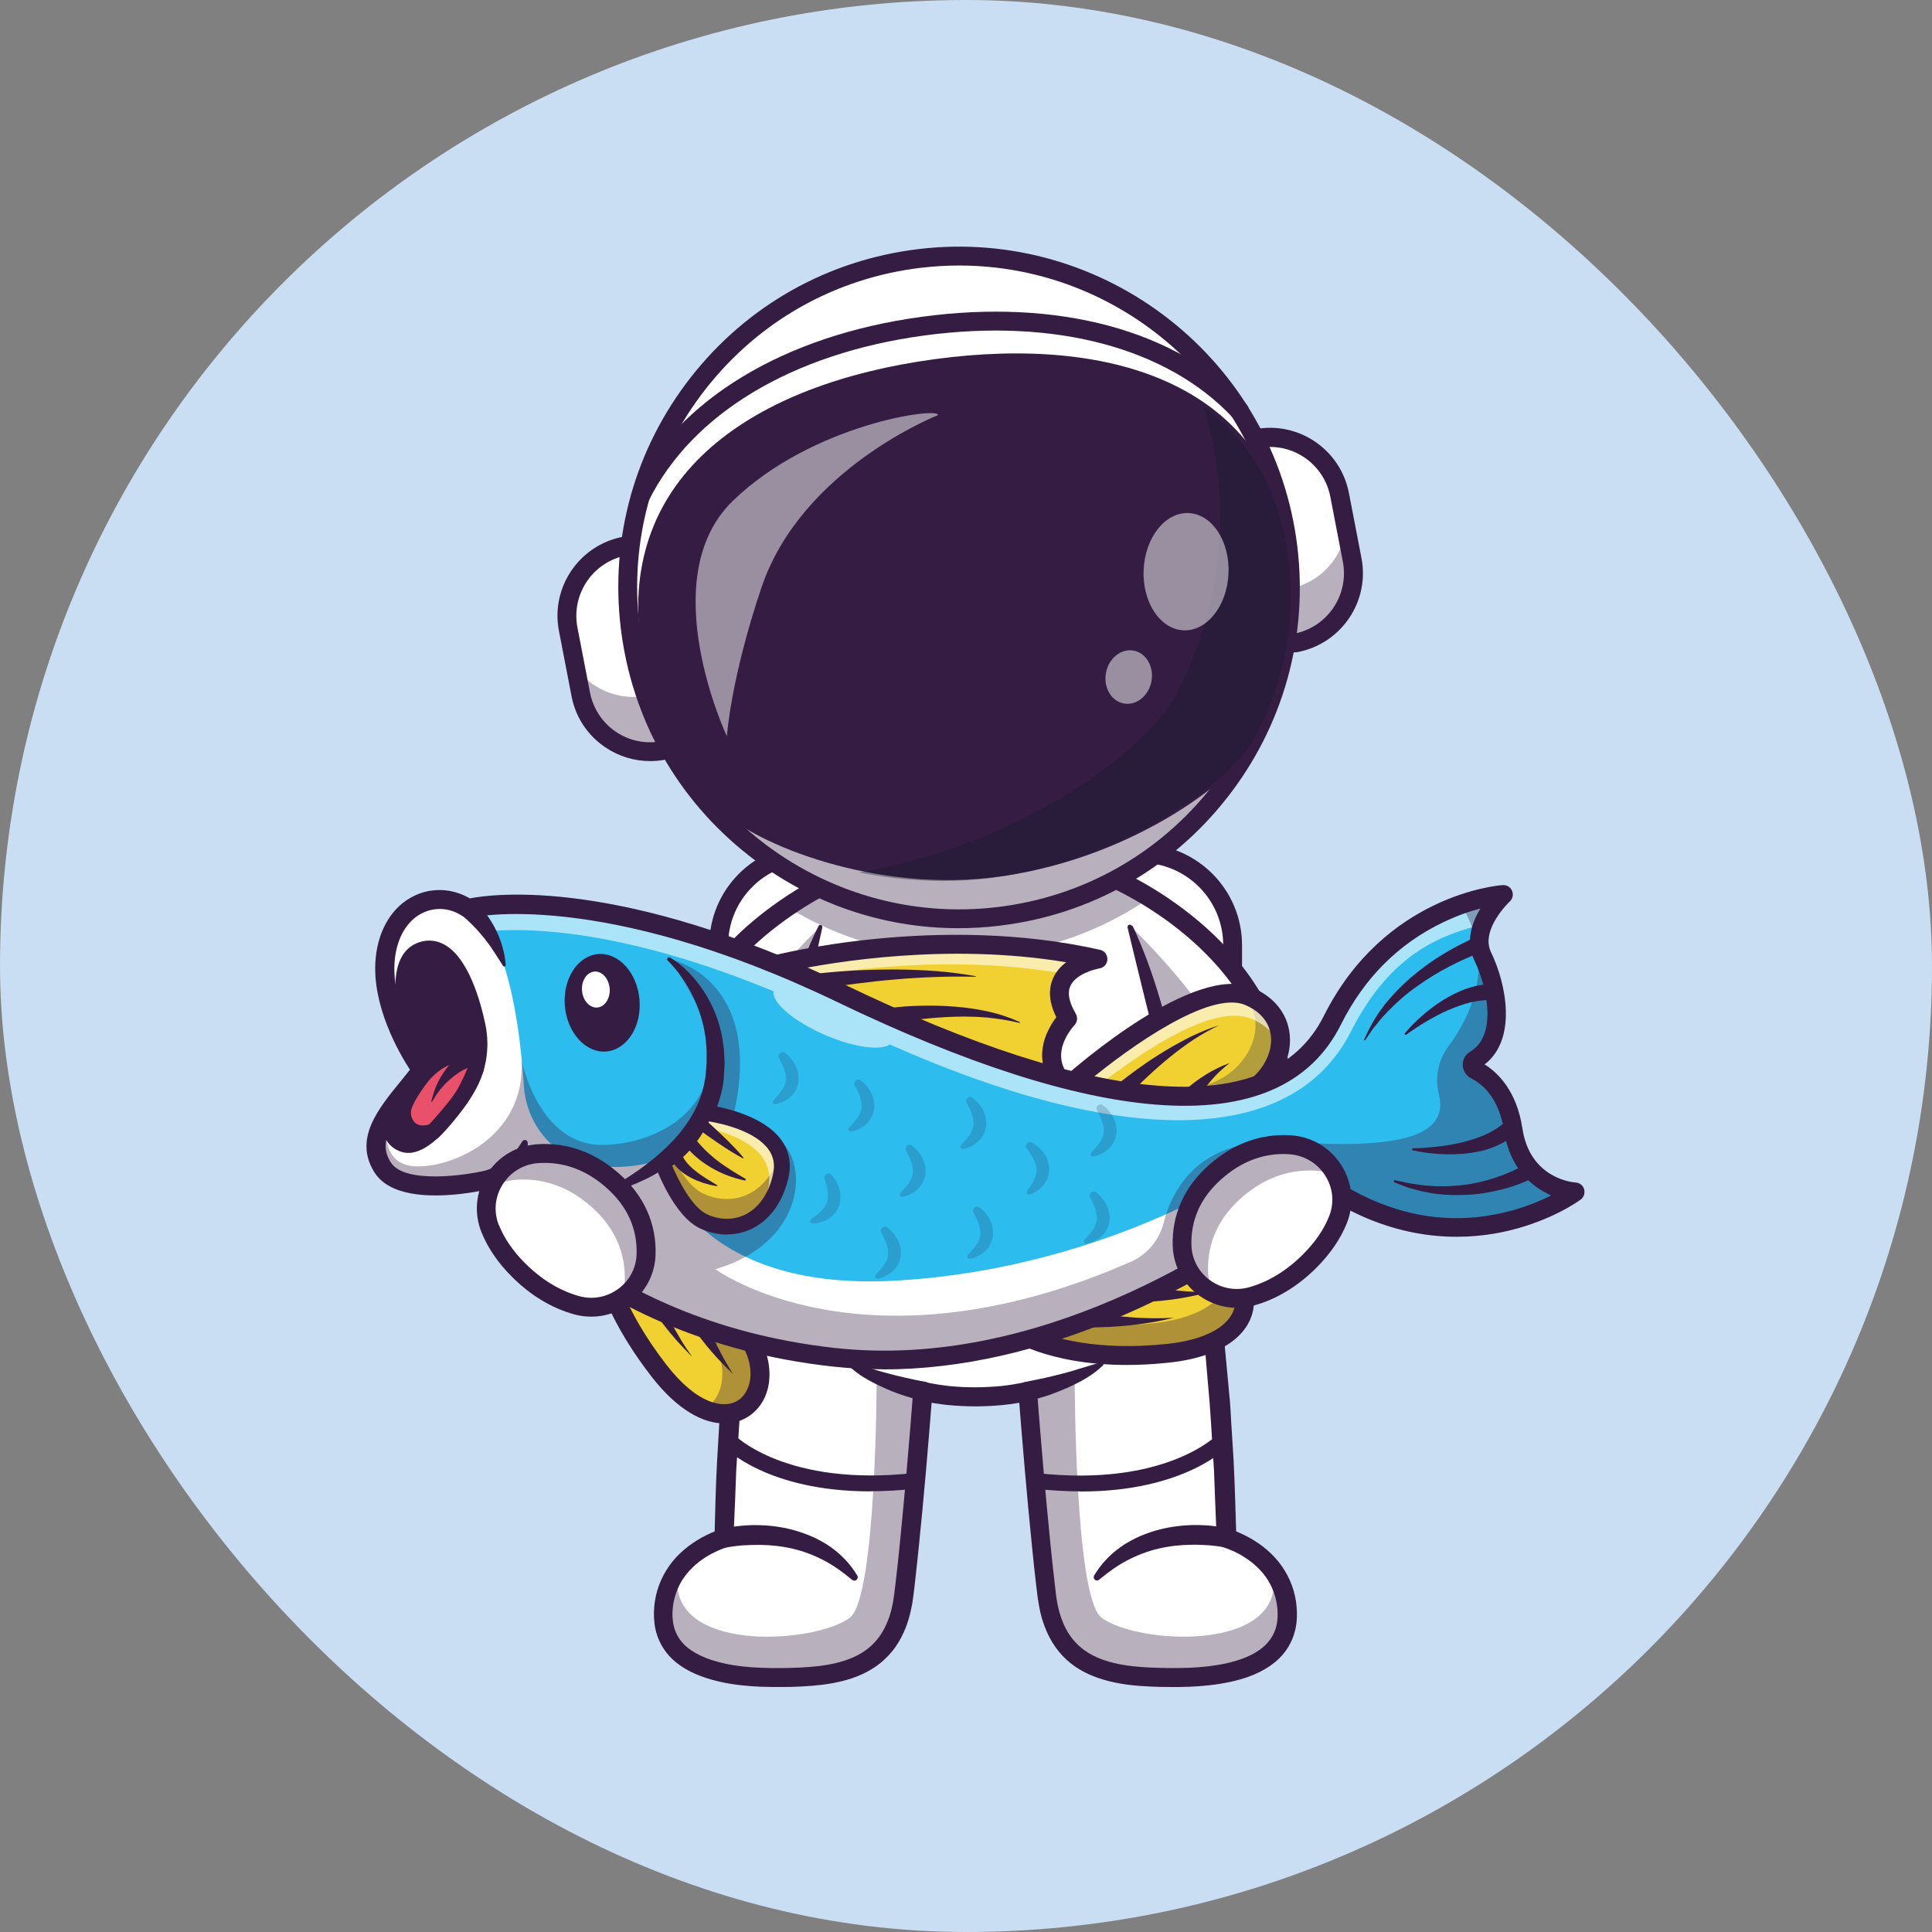
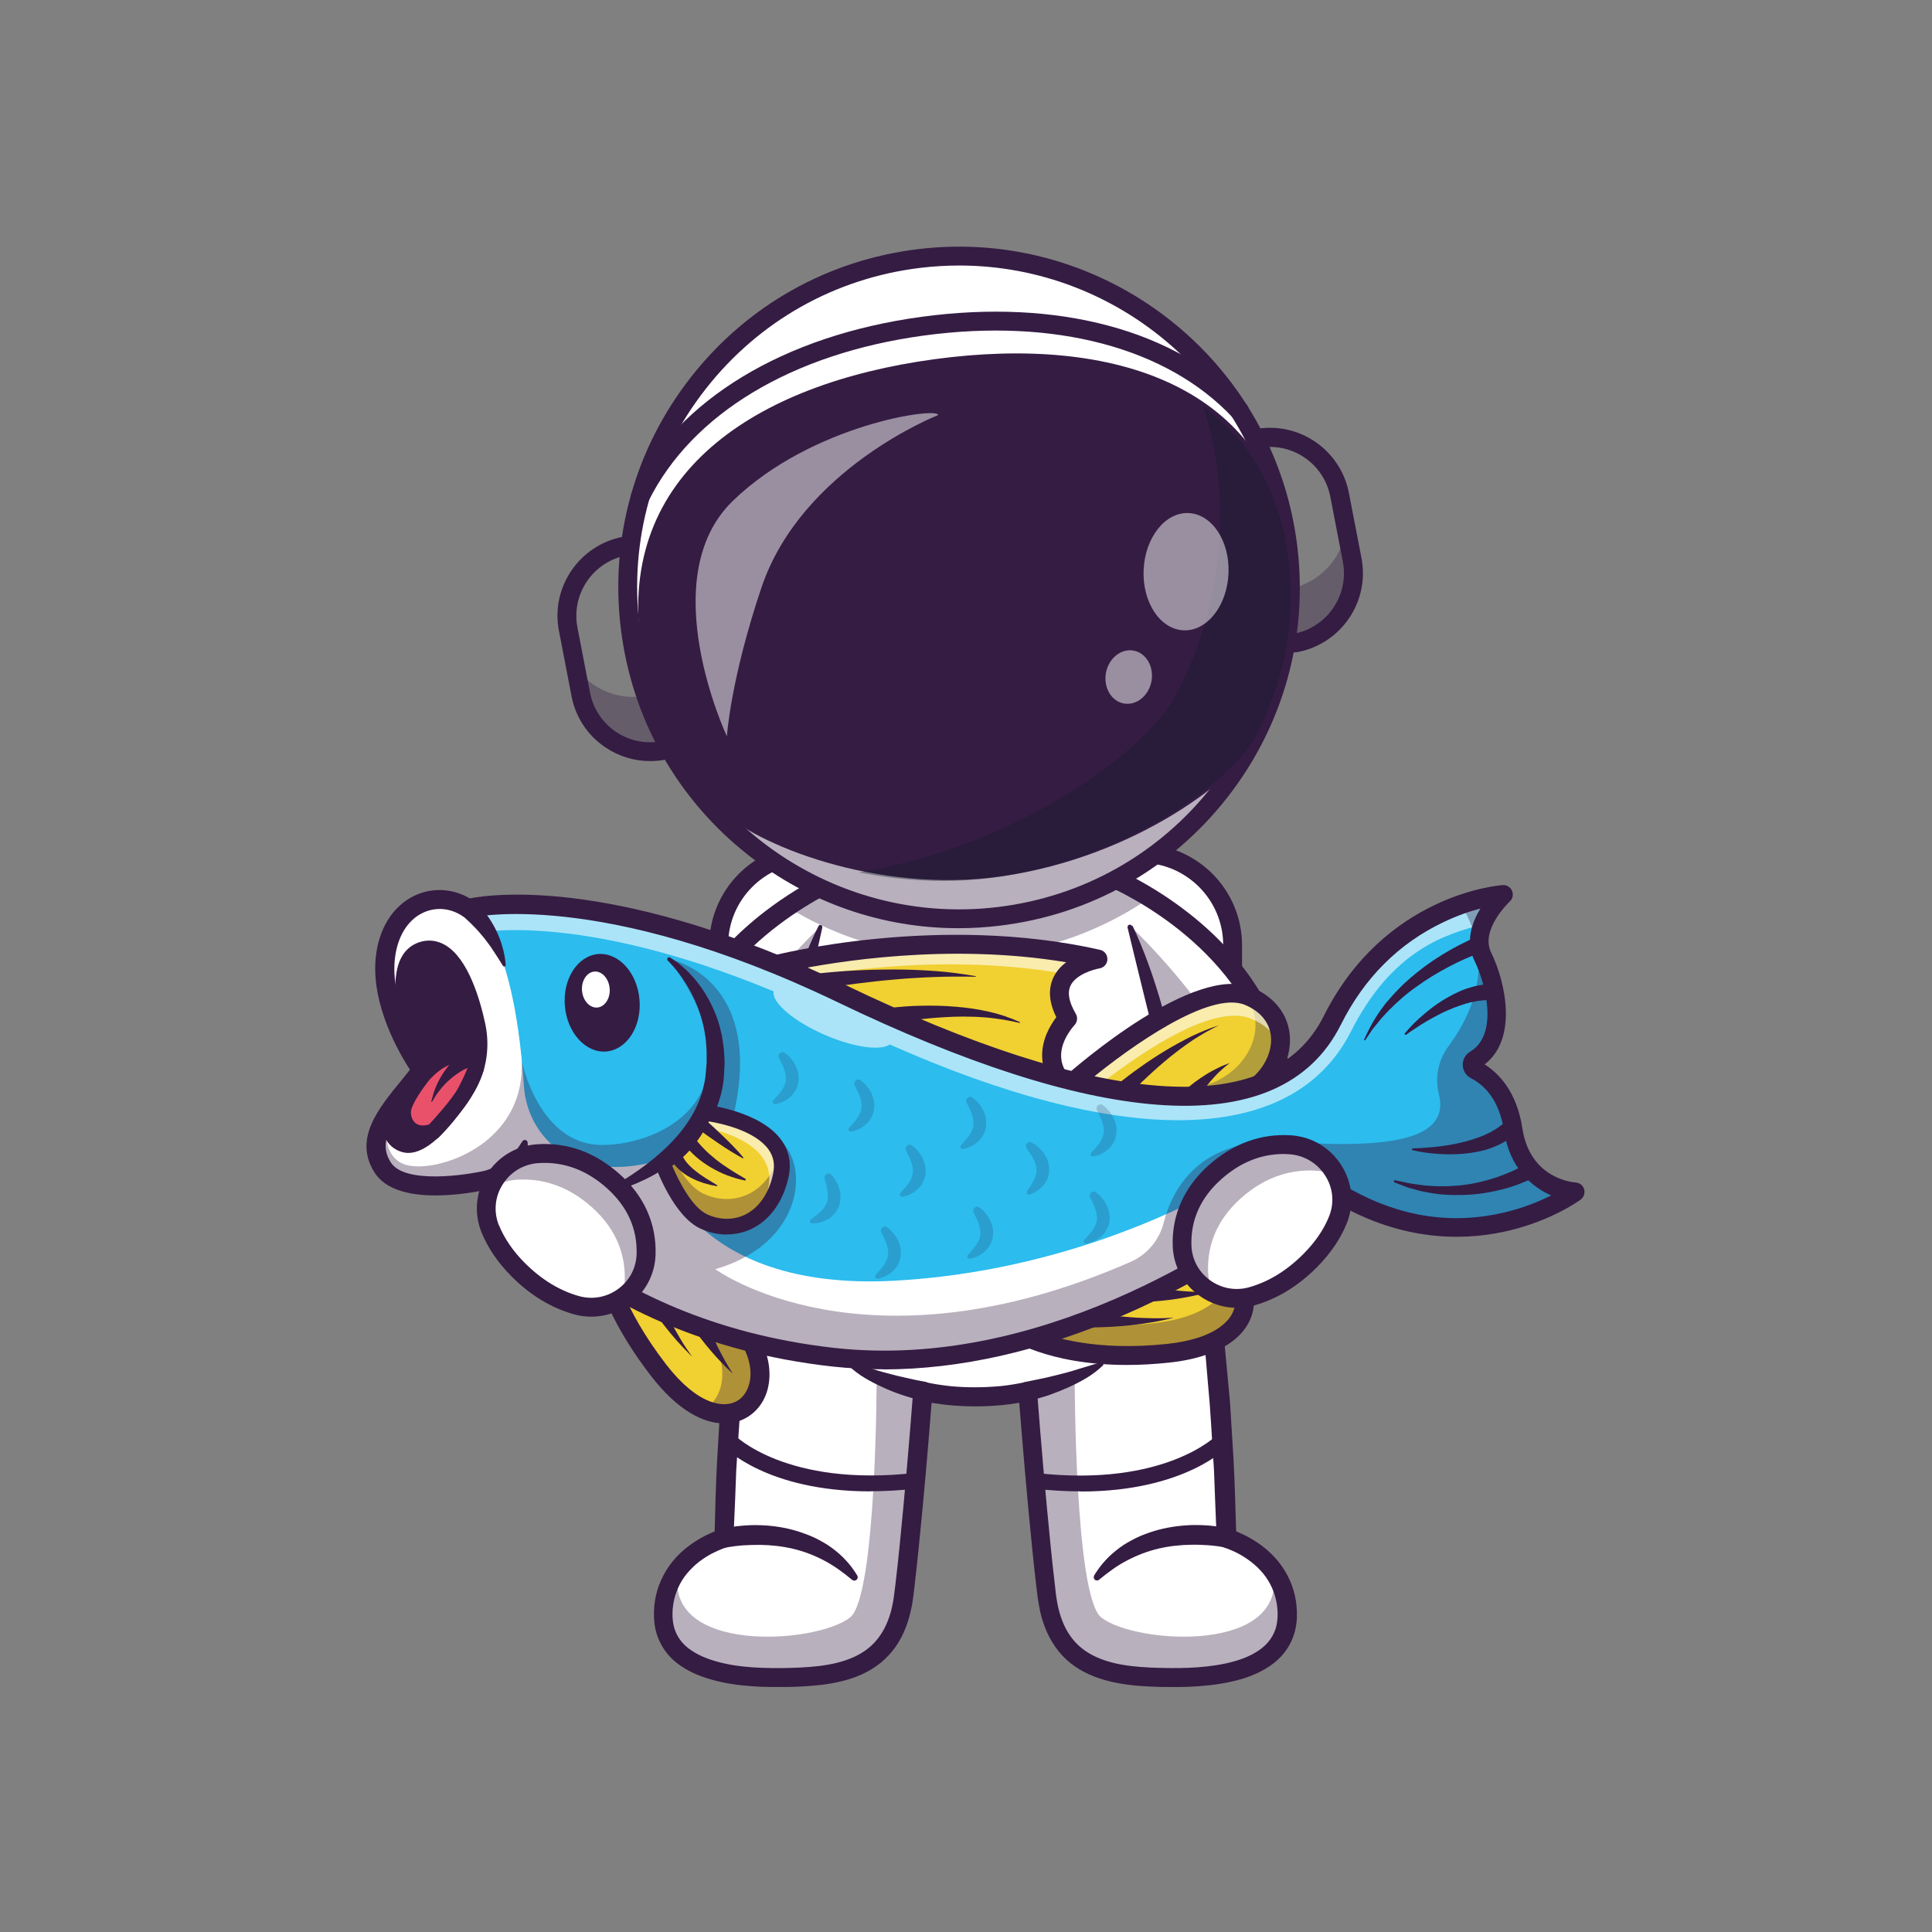
<svg xmlns="http://www.w3.org/2000/svg" id="_レイヤー_1" width="56.44mm" height="56.44mm" viewBox="0 0 160 160">
  <rect x="0" y="0" width="160" height="160" fill="#808080" stroke="none" />
  <defs>
    <style>.cls-1{fill:#c9def3;}.cls-1,.cls-2,.cls-3,.cls-4,.cls-5,.cls-6,.cls-7,.cls-8{stroke-width:0px;}.cls-9{opacity:.35;}.cls-10{opacity:.5;}.cls-2{fill:#f1d031;}.cls-3{fill:#e9516b;}.cls-4{fill:#fff;}.cls-5{fill:#1d2a55;}.cls-6{fill:#101a28;}.cls-11{opacity:.2;}.cls-7{fill:#2cbcee;}.cls-12{opacity:.6;}.cls-13{opacity:.3;}.cls-8{fill:#351c43;}</style>
  </defs>
-   <rect class="cls-1" x="0" y="0" width="160" height="160" rx="80" ry="80" />
  <path class="cls-4" d="M94.48,105h-27.36c-4.2,0-7.6-3.4-7.6-7.6v-19.12c0-4.2,3.4-7.6,7.6-7.6h27.36c4.2,0,7.6,3.4,7.6,7.6v19.12c0,4.2-3.4,7.6-7.6,7.6" />
  <path class="cls-8" d="M94.48,105.78h-27.36c-4.62,0-8.38-3.76-8.38-8.38v-19.12c0-4.62,3.76-8.38,8.38-8.38h27.36c4.62,0,8.38,3.76,8.38,8.38v19.12c0,4.62-3.76,8.38-8.38,8.38ZM67.12,71.45c-3.76,0-6.82,3.06-6.82,6.82v19.12c0,3.76,3.06,6.82,6.82,6.82h27.36c3.76,0,6.82-3.06,6.82-6.82v-19.12c0-3.76-3.06-6.82-6.82-6.82h-27.36Z" />
  <path class="cls-4" d="M105.58,96.06c-1.56,3.45-4.92,4.45-6.3,4.73-.38.08-.61.1-.61.1l-4.03-9.54-5.8-13.72-1.45-3.43,1.32-.63,2.6-1.23s1.68.63,3.92,2.01c3.83,2.36,9.3,6.89,10.8,14.17.68,3.33.36,5.76-.45,7.55" />
  <g class="cls-9">
    <path class="cls-8" d="M105.58,96.06c-1.56,3.45-4.92,4.45-6.3,4.73-.38.08-.61.1-.61.1l-4.03-9.54c-.88-7.58-.97-14.59-.97-14.59,0,0,10.08,9.33,11.92,19.31" />
  </g>
  <path class="cls-8" d="M98.67,101.67c-.31,0-.6-.19-.72-.48l-11.29-26.69c-.16-.39,0-.83.39-1.01l3.93-1.86c.19-.09.41-.1.61-.03.13.05,3.24,1.23,6.67,3.88,4.58,3.52,7.53,7.98,8.54,12.88.82,4,.34,7.24-1.44,9.62-2.46,3.29-6.45,3.67-6.62,3.68-.02,0-.04,0-.07,0ZM88.39,74.58l10.76,25.43c1.06-.22,3.42-.91,4.96-2.98,1.49-2.01,1.88-4.82,1.15-8.36-2.05-9.98-12.06-14.69-13.93-15.48l-2.94,1.39Z" />
  <path class="cls-4" d="M56.02,96.06c1.56,3.45,4.92,4.45,6.3,4.73.38.08.61.1.61.1l4.03-9.54,5.8-13.72,1.45-3.43-1.32-.63-2.6-1.23s-1.68.63-3.92,2.01c-3.83,2.36-9.3,6.89-10.8,14.17-.68,3.33-.36,5.76.45,7.55" />
  <g class="cls-9">
    <path class="cls-8" d="M56.02,96.06c1.56,3.45,4.92,4.45,6.3,4.73.38.08.61.1.61.1l4.03-9.54c.88-7.58.97-14.59.97-14.59,0,0-10.08,9.33-11.92,19.31" />
  </g>
  <path class="cls-8" d="M62.93,101.67s-.04,0-.07,0c-.17-.01-4.17-.39-6.62-3.68-1.78-2.38-2.26-5.62-1.44-9.62,1.01-4.9,3.96-9.35,8.54-12.88,3.44-2.64,6.54-3.83,6.67-3.88.2-.07.42-.07.61.02l3.93,1.86c.38.18.55.63.39,1.01l-11.29,26.69c-.12.29-.41.48-.72.48ZM70.27,73.19c-1.87.8-11.88,5.5-13.93,15.48-.73,3.54-.34,6.35,1.15,8.36,1.54,2.07,3.9,2.77,4.96,2.98l10.76-25.43-2.94-1.39ZM70.57,73.07h0Z" />
  <path class="cls-4" d="M97.37,138.92c-4.88,0-9.86-.37-10.65-6.79-.79-6.42-1.58-16.92-1.58-16.92,0,0-1.67.46-4.35.46-1.86,0-3.23-.22-3.9-.36-.29-.06-.45-.1-.45-.1,0,0-.79,10.51-1.58,16.92-.79,6.42-5.76,6.79-10.65,6.79s-9.63-1.16-9.25-5.72c.11-1.35.6-2.41,1.22-3.23,1.49-1.96,3.8-2.58,3.8-2.58.23-10.21,1.17-19.17,2.33-26.6,2.37-15.22,5.66-24.04,5.66-24.04,0,0,.03-.03.09-.09.4-.38,2.07-1.88,4.83-3.1,2.06-.91,4.72-1.65,7.91-1.65s5.85.75,7.91,1.65c1.8.79,3.14,1.71,3.96,2.35.63.5.96.83.96.83,0,0,3.29,8.82,5.66,24.04,1.16,7.43,2.1,16.39,2.33,26.6,0,0,4.65,1.26,5.02,5.81.37,4.56-4.37,5.72-9.25,5.72" />
  <g class="cls-9">
    <path class="cls-8" d="M76.9,115.31c-.29-.06-.45-.1-.45-.1,0,0-.79,10.51-1.58,16.92-.79,6.42-5.76,6.79-10.65,6.79s-9.63-1.16-9.25-5.72c.11-1.35.6-2.41,1.22-3.23h0c-1.43,7.05,11.38,6.21,14.21,3.98,2.2-1.74,2.2-19.87,2.2-19.87l4.27,1.13s0,.04.03.1" />
  </g>
  <g class="cls-9">
    <path class="cls-8" d="M84.7,115.31c.29-.06.45-.1.45-.1,0,0,.79,10.51,1.58,16.92.79,6.42,5.76,6.79,10.65,6.79s9.63-1.16,9.25-5.72c-.11-1.35-.6-2.41-1.22-3.23h0c1.43,7.05-11.38,6.21-14.21,3.98-2.2-1.74-2.2-19.87-2.2-19.87l-4.27,1.13s0,.04-.03.1" />
  </g>
  <g class="cls-9">
    <path class="cls-8" d="M95.23,74.34c-.82.57-1.68,1.1-2.56,1.57-1.22.66-2.5,1.23-3.83,1.71-2.3.82-4.74,1.34-7.29,1.52-3.13.22-6.18-.1-9.05-.87-1.53-.41-3.01-.95-4.42-1.61-.99-.46-1.95-.98-2.88-1.55,2.8-1.91,5.1-2.77,5.1-2.77l2.6,1.23c2.06-.91,4.72-1.65,7.91-1.65s5.85.75,7.91,1.65l2.6-1.23s1.68.63,3.92,2.01" />
  </g>
  <path class="cls-8" d="M85,114.43c.49-.1,1.02-.21,1.54-.32.52-.12,1.04-.24,1.55-.38.52-.13,1.03-.29,1.54-.45.52-.15,1.03-.32,1.57-.46h0c.08-.02.16.03.18.11.01.05,0,.11-.04.15-.41.4-.87.74-1.35,1.03-.48.29-.99.55-1.5.78-.51.23-1.04.44-1.57.63-.54.18-1.07.34-1.65.46-.42.09-.84-.19-.92-.61-.09-.42.19-.84.61-.92h0s.02,0,.02,0Z" />
  <path class="cls-8" d="M89.51,123.51c-1.18,0-2.45-.07-3.82-.22-.36-.04-.62-.36-.58-.72.04-.36.37-.62.72-.58,10.65,1.2,14.92-3.11,14.96-3.15.25-.26.66-.27.93-.02.26.25.27.66.03.92-.16.17-3.67,3.78-12.23,3.78Z" />
  <path class="cls-8" d="M59.8,126.63c.16-.04.28-.07.41-.1.13-.03.26-.05.39-.07.26-.05.52-.08.78-.1.52-.05,1.04-.07,1.57-.05,1.05.03,2.09.19,3.1.5.5.16,1,.34,1.48.57.47.24.94.49,1.36.81.43.31.82.66,1.17,1.04.36.38.66.8.93,1.24.08.13.04.3-.09.39-.1.06-.24.05-.33-.02h0c-.75-.63-1.51-1.18-2.33-1.61-.82-.43-1.68-.76-2.58-.97-.89-.21-1.82-.31-2.74-.32-.46,0-.93.01-1.39.04-.23.02-.46.04-.69.07l-.34.05c-.11.01-.23.04-.31.05h-.04c-.42.09-.83-.19-.91-.62-.07-.4.18-.79.57-.9" />
  <path class="cls-8" d="M76.31,115.97c-.58-.12-1.11-.28-1.65-.46-.53-.18-1.06-.39-1.57-.63-.51-.23-1.02-.49-1.5-.78-.48-.29-.94-.64-1.35-1.03-.06-.06-.06-.15,0-.21.04-.04.09-.05.15-.04h0c.54.14,1.06.31,1.57.46.52.16,1.02.32,1.54.45.52.14,1.03.27,1.55.38.51.12,1.05.23,1.54.32h.02c.42.09.7.5.62.92-.08.42-.49.7-.92.62h0Z" />
  <path class="cls-8" d="M72.09,123.51c-8.57,0-12.07-3.6-12.23-3.78-.25-.26-.24-.68.03-.93.26-.25.68-.24.92.03.06.06,4.32,4.35,14.96,3.15.36-.04.68.22.72.58.04.36-.22.68-.58.72-1.37.15-2.65.22-3.82.22Z" />
  <path class="cls-8" d="M101.41,128.14c-.08-.02-.21-.04-.31-.05l-.34-.05c-.23-.03-.46-.05-.69-.07-.46-.03-.93-.05-1.39-.04-.93.01-1.85.11-2.74.32-.9.21-1.76.54-2.58.97-.82.42-1.58.98-2.33,1.6h0c-.12.1-.3.09-.39-.03-.08-.09-.08-.23-.02-.33.27-.44.57-.86.93-1.24.35-.39.75-.73,1.17-1.04.42-.32.89-.57,1.36-.81.48-.23.97-.41,1.48-.57,1.01-.31,2.06-.46,3.1-.5.52-.01,1.05,0,1.57.05.26.02.52.06.78.1.13.02.26.04.39.07.13.03.25.06.41.1.42.11.67.54.55.96-.11.4-.5.64-.9.57h-.04Z" />
  <path class="cls-8" d="M93.8,76.68c1.85,3.93,2.88,8.13,3.89,12.31.99,4.19,1.8,8.42,2.48,12.67.16,1.06.31,2.13.46,3.2.07.53.16,1.07.22,1.6l.19,1.6.37,3.21.3,3.21.15,1.61c.04.54.07,1.07.1,1.61l.2,3.22c.11,2.15.16,4.3.23,6.45l-.58-.74h0c.18.05.31.1.45.15.14.05.28.11.41.17.27.12.54.25.79.39.52.29,1.01.62,1.46,1.01.45.39.87.83,1.22,1.33.35.5.64,1.04.85,1.62.21.57.34,1.17.39,1.77.05.6.04,1.23-.1,1.85-.14.62-.4,1.23-.78,1.76-.37.53-.85.96-1.36,1.31-1.03.69-2.16,1.06-3.27,1.3-1.12.24-2.24.35-3.35.4-.55.02-1.11.03-1.66.02-.55,0-1.1-.01-1.65-.04-1.11-.05-2.23-.16-3.36-.44-1.12-.28-2.26-.74-3.21-1.51-.48-.38-.9-.84-1.25-1.34-.35-.5-.63-1.04-.84-1.59-.22-.55-.38-1.12-.48-1.69-.06-.28-.09-.57-.14-.85l-.1-.81c-.13-1.08-.24-2.15-.35-3.23-.44-4.31-.8-8.61-1.14-12.93l.99.7c-.22.06-.4.09-.59.13-.19.04-.38.07-.57.1-.38.06-.75.11-1.13.15-.75.07-1.51.11-2.26.11-.75,0-1.51-.04-2.26-.11-.38-.04-.75-.09-1.13-.15-.19-.03-.38-.06-.57-.1-.19-.04-.37-.08-.59-.13l.99-.7c-.33,4.31-.7,8.62-1.14,12.93-.11,1.08-.23,2.15-.35,3.23l-.1.81c-.05.28-.07.57-.14.85-.11.57-.27,1.14-.48,1.69-.22.55-.49,1.09-.84,1.59-.35.5-.78.95-1.25,1.34-.96.77-2.09,1.24-3.21,1.51-1.13.28-2.25.38-3.36.44-.55.03-1.1.04-1.65.04-.54,0-1.1,0-1.66-.02-1.11-.05-2.23-.15-3.35-.4-1.11-.25-2.24-.61-3.27-1.3-.51-.35-.99-.77-1.36-1.31-.38-.53-.64-1.14-.78-1.76-.13-.62-.15-1.25-.1-1.85.05-.6.18-1.2.39-1.77.21-.57.5-1.12.85-1.62.35-.5.77-.94,1.22-1.33.46-.39.95-.72,1.46-1.01.26-.14.52-.27.79-.39.14-.06.27-.11.41-.17.14-.05.27-.1.45-.15h0s-.58.74-.58.74c.06-2.15.1-4.3.22-6.45l.19-3.22c.03-.54.06-1.07.1-1.61l.15-1.61.29-3.21.37-3.21.19-1.6c.07-.53.15-1.07.22-1.6.15-1.07.29-2.13.45-3.2.68-4.25,1.49-8.48,2.48-12.67,1.02-4.17,2.01-8.4,3.95-12.29.04-.09.15-.12.23-.08.07.04.11.12.09.19h0c-.45,2.11-.95,4.18-1.46,6.25l-.39,1.55-.37,1.56c-.12.52-.25,1.04-.37,1.56l-.34,1.56c-.89,4.17-1.63,8.38-2.25,12.6l-.43,3.17c-.07.53-.15,1.06-.21,1.59l-.18,1.59-.35,3.18-.27,3.19-.14,1.6c-.04.53-.07,1.07-.11,1.6l-.21,3.2-.05.8-.03.8-.06,1.6-.14,3.2h0c-.02.36-.26.65-.58.74h0c-.08.02-.21.07-.32.11-.11.04-.23.09-.34.14-.22.1-.45.21-.66.32-.43.24-.83.51-1.2.83-.36.32-.69.66-.97,1.05-.27.38-.49.8-.65,1.24-.32.87-.42,1.89-.24,2.75.19.87.71,1.59,1.49,2.1.77.52,1.73.85,2.72,1.07.99.22,2.03.32,3.08.36,1.04.04,2.12.03,3.17-.02,1.05-.05,2.08-.15,3.06-.39.97-.24,1.88-.62,2.61-1.21.73-.58,1.27-1.38,1.62-2.28.18-.45.31-.93.4-1.42.06-.24.08-.5.12-.75l.1-.8c.13-1.07.24-2.14.35-3.21.43-4.29.8-8.59,1.13-12.89.03-.43.41-.75.84-.72.05,0,.09.01.14.02h.01c.13.04.31.08.48.11.17.03.34.06.51.09.34.05.69.1,1.04.14.7.07,1.4.1,2.11.1.71,0,1.41-.04,2.11-.1.35-.04.7-.08,1.04-.14.17-.03.34-.06.51-.09.16-.03.35-.07.48-.11h0c.42-.11.85.14.96.56.01.05.02.09.02.14.33,4.3.7,8.6,1.13,12.89.11,1.07.22,2.14.35,3.21l.09.8c.04.25.07.5.12.75.09.49.23.97.4,1.42.35.91.89,1.7,1.62,2.28.73.59,1.64.97,2.61,1.21.97.24,2.01.34,3.06.39,1.05.04,2.13.06,3.17.02,1.05-.04,2.08-.15,3.08-.36.99-.22,1.95-.54,2.72-1.07.78-.52,1.3-1.24,1.49-2.1.18-.86.08-1.88-.24-2.75-.16-.44-.38-.86-.65-1.24-.27-.38-.6-.73-.97-1.05-.37-.31-.77-.59-1.2-.83-.22-.12-.44-.23-.66-.32-.11-.05-.23-.09-.34-.14-.11-.04-.24-.08-.32-.11h0c-.34-.1-.56-.4-.58-.73h0s-.13-3.21-.13-3.21l-.06-1.6-.03-.8-.05-.8-.2-3.2-.11-1.6-.14-1.6-.27-3.19-.35-3.18-.17-1.59c-.06-.53-.14-1.06-.21-1.59l-.42-3.17c-.62-4.22-1.36-8.43-2.25-12.61l-.34-1.56c-.11-.52-.24-1.04-.37-1.56-.24-1.04-.5-2.07-.76-3.11-.51-2.07-1.02-4.15-1.52-6.23h0c-.02-.11.04-.21.14-.24.09-.02.18.02.22.1" />
-   <path class="cls-4" d="M107.33,53.24h0c-.3.06-.6-.14-.65-.44l-3.05-15.81c-.06-.3.14-.6.44-.65,3.18-.61,6.26,1.47,6.87,4.65l1.04,5.39c.61,3.18-1.47,6.26-4.65,6.87" />
  <path class="cls-8" d="M107.22,53.37c-.32,0-.6-.23-.66-.55l-3.05-15.81c-.03-.18,0-.36.1-.51.1-.15.25-.25.43-.29,3.24-.63,6.38,1.5,7.01,4.74l1.04,5.39c.63,3.24-1.5,6.38-4.74,7.01h0s-.09.01-.13.01ZM107.33,53.24h0,0ZM105.18,36.35c-.36,0-.73.03-1.09.1-.12.02-.22.09-.28.19s-.09.22-.07.33l3.05,15.81c.05.24.28.4.52.35h0c1.51-.29,2.81-1.15,3.67-2.42.86-1.27,1.17-2.8.88-4.31l-1.04-5.39c-.53-2.74-2.94-4.66-5.64-4.66Z" />
  <g class="cls-9">
    <path class="cls-8" d="M111.49,43.84l.49,2.53c.61,3.18-1.47,6.26-4.65,6.87-.3.06-.6-.14-.66-.44l-.81-4.2c.12.18.34.27.56.23l.37-.07c2.51-.49,4.34-2.51,4.69-4.91" />
  </g>
  <path class="cls-8" d="M107.22,54.03c-.63,0-1.19-.45-1.32-1.09l-3.05-15.81c-.07-.35,0-.71.21-1.01.2-.3.51-.5.86-.57,3.6-.7,7.09,1.67,7.79,5.27l1.04,5.39c.7,3.6-1.67,7.09-5.27,7.79h0c-.09.02-.17.02-.25.02ZM107.33,53.24h0,0ZM107.18,52.47s0,0,0,0c0,0,0,0,0,0ZM104.43,37.07l2.97,15.36c2.63-.63,4.32-3.23,3.81-5.91l-1.04-5.39c-.52-2.68-3.06-4.46-5.73-4.06Z" />
-   <path class="cls-4" d="M51.7,45.23h0c.3-.06.6.14.65.44l3.05,15.81c.06.3-.14.6-.44.65-3.18.61-6.26-1.47-6.87-4.65l-1.04-5.39c-.61-3.18,1.47-6.26,4.65-6.87" />
  <path class="cls-8" d="M53.84,62.36c-1.18,0-2.34-.35-3.34-1.03-1.32-.89-2.22-2.25-2.52-3.82l-1.04-5.39c-.63-3.24,1.5-6.38,4.74-7.01h0c.37-.07.72.17.79.54l3.05,15.81c.03.18,0,.36-.1.51-.1.15-.25.25-.43.29-.38.07-.77.11-1.15.11ZM51.72,45.35c-3.11.6-5.15,3.62-4.55,6.73l1.04,5.39c.29,1.51,1.15,2.81,2.42,3.67,1.27.86,2.8,1.17,4.31.88.12-.02.22-.09.28-.19s.09-.22.07-.33l-3.05-15.81c-.05-.24-.28-.39-.52-.35h0Z" />
  <g class="cls-9">
    <path class="cls-8" d="M54.56,57.1l.85,4.39c.06.3-.14.6-.44.66-1.67.32-3.31-.1-4.58-1.03-1.15-.84-1.99-2.1-2.29-3.61l-.44-2.27c1.29,1.82,3.57,2.82,5.9,2.37l.58-.11c.21-.04.37-.19.43-.38" />
  </g>
  <path class="cls-8" d="M53.84,63.03c-1.31,0-2.6-.39-3.71-1.14-1.47-.99-2.47-2.5-2.8-4.25l-1.04-5.39c-.7-3.6,1.67-7.09,5.27-7.79h0c.73-.14,1.43.34,1.57,1.06l3.05,15.81c.07.35,0,.71-.21,1.01-.2.3-.51.5-.86.57-.42.08-.85.12-1.27.12ZM51.63,46.05c-2.63.63-4.32,3.23-3.81,5.91l1.04,5.39c.26,1.33,1.02,2.49,2.14,3.25,1.06.72,2.33,1,3.59.82l-2.97-15.36Z" />
  <path class="cls-4" d="M106.67,45.36c1.81,15.04-8.91,28.71-23.96,30.52-15.04,1.81-28.71-8.91-30.52-23.96-1.81-15.04,8.91-28.71,23.96-30.52,15.04-1.81,28.71,8.91,30.52,23.96" />
  <path class="cls-8" d="M79.37,76.2c-6.14,0-12.06-2.04-16.96-5.88-5.79-4.54-9.46-11.07-10.34-18.38-.88-7.31,1.14-14.52,5.68-20.31,4.54-5.79,11.07-9.46,18.38-10.34,15.08-1.82,28.84,8.98,30.65,24.06.88,7.31-1.14,14.52-5.68,20.31-4.54,5.79-11.07,9.46-18.38,10.34-1.12.13-2.24.2-3.35.2ZM79.45,21.32c-1.09,0-2.18.06-3.29.2-7.25.87-13.72,4.51-18.22,10.25-4.51,5.74-6.51,12.89-5.63,20.14,1.8,14.96,15.44,25.66,30.39,23.86,7.25-.87,13.72-4.51,18.22-10.25,4.51-5.74,6.51-12.89,5.63-20.14-1.67-13.85-13.49-24.05-27.1-24.05Z" />
  <g class="cls-9">
    <path class="cls-8" d="M105.95,41.62c.32,1.21.56,2.46.72,3.74,1.81,15.04-8.92,28.71-23.96,30.52-15.04,1.81-28.71-8.92-30.52-23.96-.05-.43-.09-.87-.13-1.3,3.43,13.04,16.04,21.88,29.81,20.22,14.61-1.76,25.15-14.7,24.09-29.23" />
  </g>
  <path class="cls-8" d="M79.37,76.87c-6.28,0-12.35-2.09-17.37-6.03-5.93-4.65-9.69-11.34-10.59-18.82-.9-7.48,1.17-14.87,5.82-20.8,4.65-5.93,11.34-9.69,18.82-10.59,15.45-1.86,29.53,9.2,31.39,24.64h0c.9,7.48-1.17,14.87-5.82,20.8-4.65,5.93-11.34,9.69-18.82,10.59-1.15.14-2.29.21-3.43.21ZM79.45,21.99c-1.06,0-2.13.06-3.21.19-7.07.85-13.38,4.4-17.78,10.01-4.4,5.6-6.35,12.58-5.5,19.65,1.76,14.59,15.06,25.03,29.65,23.28,7.07-.85,13.38-4.4,17.78-10.01,4.4-5.6,6.35-12.58,5.5-19.65h0c-1.63-13.51-13.16-23.47-26.44-23.47Z" />
  <path class="cls-8" d="M107.1,46c.72,5.32-.33,10.49-2.73,14.98-1.8,3.36-10.17,9.96-21.4,11.59-10.41,1.51-20.65-2.76-23.28-5.52-3.51-3.69-5.91-8.39-6.63-13.71-1.91-14.08,9.39-21.56,24.31-23.59,14.92-2.03,27.81,2.17,29.72,16.25" />
  <g class="cls-9">
    <path class="cls-6" d="M99.63,33.65c3.73,2.7,6.27,6.77,7.04,12.42.72,5.32-.33,10.49-2.73,14.98-1.8,3.36-10.17,9.96-21.4,11.59-3.96.58-7.9.31-11.41-.39,13.76-2.3,23.95-10.38,26.18-14.56,3.04-5.7,4.38-12.26,3.47-19.01-.24-1.8-.63-3.48-1.15-5.04" />
  </g>
  <path class="cls-8" d="M53.03,41.91c-.15,0-.3-.04-.43-.13-.34-.23-.45-.67-.25-1.03,3.83-7.67,12.56-12.96,23.95-14.51,11.31-1.54,21.12,1.1,26.9,7.23.27.26.33.68.11,1-.24.36-.73.46-1.09.22-.05-.03-.1-.07-.14-.12-5.43-5.78-14.76-8.25-25.58-6.78-10.88,1.48-19.18,6.46-22.78,13.68-.01.03-.03.06-.05.09-.15.23-.4.35-.65.35Z" />
  <g class="cls-10">
    <path class="cls-4" d="M60.19,60.96s-6.12-13.03.48-19.46c6.6-6.42,17.16-7.83,17.01-7.12,0,0-11.3,4.42-14.62,14.28-2.56,7.6-2.86,12.3-2.86,12.3" />
  </g>
  <path class="cls-2" d="M64.05,79.94s13.59-3.52,26.88-.52c0,0-4.97.79-2.51,4.92,0,0-3.15,3.2.25,6.01,0,0-20.48-5.12-24.62-10.41" />
  <g class="cls-12">
    <path class="cls-4" d="M65.31,81.18c3.92-.78,13.38-2.24,23.06-.5.93-1,2.57-1.26,2.57-1.26-13.29-3-26.88.52-26.88.52.33.42.75.83,1.26,1.24" />
  </g>
  <g class="cls-12">
    <path class="cls-4" d="M87.13,86.9c-.42.7-.84,1.75-.58,2.89,1.31.36,2.11.56,2.11.56-1.42-1.17-1.69-2.41-1.54-3.45" />
  </g>
  <path class="cls-8" d="M67.48,80.65c1.13-.13,2.23-.22,3.34-.28,1.11-.06,2.23-.08,3.34-.08,1.11,0,2.23.05,3.34.13,1.11.08,2.21.23,3.3.42.01,0,.02.02.02.03,0,.01-.01.02-.03.02-1.11-.02-2.21-.02-3.31.02-.55.02-1.1.04-1.65.08l-.82.05-.82.07c-1.09.09-2.19.21-3.27.35-1.08.14-2.18.29-3.24.48h-.01c-.36.07-.7-.17-.76-.53-.06-.36.17-.7.53-.76.01,0,.03,0,.04,0" />
  <path class="cls-8" d="M73.57,83.49c.95-.12,1.85-.19,2.78-.2.92-.02,1.85,0,2.76.08.92.07,1.83.2,2.73.4.9.2,1.78.49,2.61.87.02,0,.03.03.02.05,0,.02-.03.03-.05.02h0c-.88-.21-1.77-.35-2.66-.44-.45-.03-.89-.07-1.34-.07-.45-.02-.89-.01-1.34,0-.89.03-1.78.09-2.67.19-.44.05-.88.11-1.32.17-.44.06-.88.14-1.3.23h-.01c-.35.08-.7-.15-.78-.51-.07-.35.15-.7.51-.78.02,0,.03,0,.05,0" />
  <path class="cls-8" d="M88.67,91.13c-.06,0-.13,0-.19-.02-.85-.21-20.79-5.25-25.05-10.69-.16-.21-.21-.48-.12-.73.08-.25.29-.44.54-.51.56-.15,13.93-3.53,27.25-.52.37.08.62.41.61.79-.01.38-.29.69-.66.75-.52.09-1.97.51-2.4,1.44-.27.59-.12,1.36.44,2.31.18.31.13.7-.11.95,0,.01-1.18,1.23-1.1,2.66.04.79.48,1.53,1.29,2.2.28.23.37.63.2.96-.14.27-.41.43-.7.43ZM65.58,80.39c4.27,3.69,16.1,7.23,21.05,8.6-.19-.44-.3-.9-.32-1.38-.08-1.48.68-2.73,1.17-3.37-.61-1.23-.69-2.33-.24-3.29.25-.53.63-.94,1.06-1.26-9.76-1.63-19.29-.02-22.72.69Z" />
  <path class="cls-2" d="M88.62,89.81s10.3-9.16,14.77-7.31c4.47,1.85,2.92,7.5-1.81,8.72-4.73,1.22-12.96-1.4-12.96-1.4" />
  <g class="cls-13">
    <path class="cls-5" d="M103.39,82.5c-.13-.05-.27-.1-.41-.13,2.25,2.39.52,6.58-3.47,7.61-3.02.78-7.46,0-10.28-.68-.39.33-.61.52-.61.52,0,0,8.24,2.62,12.96,1.4,4.73-1.22,6.28-6.87,1.81-8.72" />
  </g>
  <g class="cls-12">
    <path class="cls-4" d="M103.6,84.36c1.27.52,2.05,1.35,2.41,2.3.22-1.66-.56-3.31-2.62-4.16-4.47-1.85-14.77,7.31-14.77,7.31,0,0,.71.23,1.83.51,3.08-2.47,9.78-7.35,13.15-5.96" />
  </g>
  <path class="cls-8" d="M92.45,89.88c.66-.54,1.31-1.03,1.99-1.51.67-.48,1.36-.93,2.07-1.36.71-.43,1.43-.82,2.17-1.19.74-.35,1.5-.67,2.28-.91-.74.35-1.44.75-2.12,1.19-.67.45-1.32.93-1.95,1.44-.63.51-1.23,1.04-1.82,1.59-.59.55-1.17,1.12-1.7,1.69h0c-.25.27-.66.29-.93.04-.27-.25-.28-.66-.04-.93.02-.02.04-.04.06-.06" />
  <path class="cls-8" d="M98.04,90.38c.16-.15.29-.27.44-.39.15-.12.29-.24.44-.35.3-.23.61-.44.92-.63.31-.2.64-.38.97-.54.33-.17.67-.3,1.01-.43,0,0,0,0,.01,0,0,0,0,0,0,0-.29.22-.56.45-.82.7-.26.24-.5.5-.73.77-.23.27-.45.54-.65.82-.1.14-.2.28-.29.43-.09.14-.19.3-.26.42-.17.32-.57.45-.9.28-.32-.17-.45-.57-.28-.9.03-.06.07-.12.12-.16l.02-.02Z" />
  <path class="cls-8" d="M98.6,92.32c-4.62,0-9.94-1.67-10.22-1.76-.27-.09-.47-.31-.53-.58-.06-.28.04-.56.25-.75,1.09-.97,10.81-9.43,15.59-7.45,2.1.87,3.27,2.62,3.13,4.69-.18,2.52-2.25,4.78-5.04,5.5-.96.25-2.05.35-3.17.35ZM90.24,89.46c2.5.66,7.82,1.86,11.15,1,2.51-.65,3.76-2.58,3.87-4.1.1-1.39-.69-2.53-2.16-3.14-2.93-1.21-9.49,3.46-12.86,6.24Z" />
  <path class="cls-2" d="M83.82,110.08s4.06,2.92,12.89,1.99c8.83-.92,7.46-7.46,2.03-7.75-5.43-.3-14.92,5.76-14.92,5.76" />
  <g class="cls-9">
    <path class="cls-8" d="M101.83,105.42c-.05,1.8-1.9,3.7-6.36,4.17-4.4.46-7.62-.03-9.73-.65-1.18.67-1.91,1.14-1.91,1.14,0,0,4.06,2.92,12.89,1.99,6.74-.71,7.54-4.68,5.12-6.66" />
  </g>
  <path class="cls-8" d="M90.18,108.63c.55.11,1.14.21,1.72.28.58.08,1.17.14,1.76.18.59.05,1.18.07,1.77.08.59.01,1.19-.01,1.78-.04,0,0,0,0,0,0,0,0,0,0,0,0-.58.14-1.16.27-1.76.37-.59.1-1.19.18-1.79.25-.6.06-1.2.11-1.81.14-.61.03-1.2.05-1.83.03-.36,0-.65-.31-.65-.67,0-.36.31-.65.67-.65.04,0,.08,0,.12.01h.01Z" />
  <path class="cls-8" d="M95.09,106.51c.39.09.82.16,1.24.22.42.06.84.12,1.27.16.43.04.85.07,1.28.09.43.02.86.02,1.29.01-.42.11-.84.22-1.26.31-.43.09-.86.17-1.29.24-.43.07-.87.13-1.31.17-.44.05-.87.08-1.34.1-.36.01-.67-.27-.68-.64-.01-.36.27-.67.64-.68.06,0,.11,0,.16.01h0Z" />
  <path class="cls-8" d="M93.34,113.04c-6.66,0-9.83-2.21-9.98-2.32-.21-.15-.33-.4-.33-.66,0-.26.14-.5.36-.64.4-.25,9.77-6.19,15.38-5.88,2.88.16,5.02,1.93,5.07,4.21.05,2.1-1.78,4.55-7.06,5.1-1.24.13-2.39.19-3.45.19ZM85.41,110.04c1.71.75,5.4,1.87,11.22,1.26,4.23-.44,5.7-2.17,5.66-3.51-.03-1.21-1.3-2.56-3.59-2.69-4.02-.22-10.63,3.37-13.29,4.93Z" />
  <path class="cls-2" d="M49.46,101.48s-.34,4.99,5.08,12.01c5.43,7.02,10.27,2.42,7.66-2.35-2.6-4.77-12.75-9.66-12.75-9.66" />
  <g class="cls-9">
    <path class="cls-8" d="M62.21,111.14c-2.6-4.77-12.75-9.66-12.75-9.66,0,0-.04.63.14,1.74,3.2,1.85,7.85,4.9,9.5,7.92,1.29,2.37.75,4.7-.79,5.58,3.58,1.54,5.87-1.97,3.9-5.58" />
  </g>
  <path class="cls-8" d="M54.05,106.12c.19.53.42,1.08.66,1.61.24.54.5,1.07.77,1.59.27.53.56,1.04.86,1.55.3.51.63,1,.98,1.49,0,0,0,0,0,0,0,0,0,0,0,0-.42-.42-.84-.85-1.24-1.3-.4-.45-.78-.91-1.15-1.39-.37-.48-.73-.96-1.07-1.46-.34-.5-.67-1-.99-1.54-.19-.31-.08-.72.23-.9.31-.19.72-.08.9.23.02.03.04.07.05.11h0Z" />
  <path class="cls-8" d="M58.43,109.18c.13.38.3.78.46,1.17.17.39.35.78.53,1.16.19.38.39.76.6,1.14.21.38.43.74.67,1.11-.32-.29-.63-.59-.93-.91-.3-.31-.6-.64-.88-.97-.29-.33-.56-.67-.83-1.02-.27-.35-.53-.7-.79-1.08-.2-.3-.12-.71.18-.92.3-.2.71-.12.92.18.03.05.06.1.07.15h0Z" />
  <path class="cls-8" d="M59.96,117.88c-1.68,0-3.81-1.04-6.03-3.91-5.55-7.17-5.26-12.33-5.24-12.54.02-.26.16-.49.39-.62.22-.13.5-.14.73-.03.42.2,10.4,5.05,13.09,9.99,1.38,2.53,1,5.28-.91,6.53-.56.36-1.24.59-2.02.59ZM50.34,102.8c.27,1.85,1.25,5.57,4.83,10.2,2.6,3.37,4.84,3.7,5.96,2.97,1.01-.66,1.5-2.45.4-4.47-1.93-3.54-8.46-7.26-11.19-8.71Z" />
  <path class="cls-7" d="M130.46,98.71s-8.49,6.29-18.98.46c-.72-.4-1.54-.53-2.32-.4-.55.09-1.09.32-1.55.68-5.33,4.08-21.26,14.87-38.59,12.94-20.44-2.27-28.56-14.71-28.56-14.71,0,0-7.09,1.7-8.79-1.01-.98-1.56-.51-3.02.5-4.54h0c.74-1.11,1.78-2.26,2.75-3.51,0,0-3.45-4.73-3.03-9.18.42-4.46,4.16-6.03,6.87-4.21,0,0,10.63-2.71,30.91,7.04,20.28,9.75,35.79,11.96,40.66,2.21,2.95-5.89,7.51-8.46,10.66-9.58,2.06-.73,3.52-.83,3.52-.83,0,0-2.9,2.68-1.72,5.12,1.07,2.2,2.23,6.84-.64,8.56-.32.19-.31.67.02.84,1.1.56,2.69,1.89,3.16,4.98.74,4.87,5.13,5.13,5.13,5.13" />
  <path class="cls-4" d="M109.17,98.77c-.55.09-1.09.32-1.55.68-5.33,4.08-21.26,14.87-38.59,12.94-20.44-2.26-28.56-14.71-28.56-14.71,0,0-7.09,1.7-8.79-1.01-1.7-2.71.96-5.1,3.25-8.05,0,0-3.45-4.73-3.03-9.18.42-4.46,4.16-6.03,6.87-4.21,0,0,3.7,1.06,4.62,14.73.16,2.41,1.5,4.62,3.62,5.76,1.67.9,4.08,1.33,7.49.42,0,0,2.44,10.88,19.65,9.92,13.91-.78,24.45-6.26,27.97-8.33,1.38-.81,3.02-1.1,4.57-.71.97.25,1.92.75,2.48,1.76" />
  <g class="cls-12">
    <path class="cls-4" d="M110.34,84.49c-4.87,9.75-20.39,7.53-40.66-2.21-20.28-9.75-30.91-7.04-30.91-7.04-2.71-1.82-6.45-.25-6.87,4.21-.12,1.29.08,2.61.43,3.82-.06-.58-.07-1.17-.02-1.75.42-4.46,4.16-6.03,6.87-4.21,0,0,8.43-2.03,24.89,4.79-.18.92,1.66,2.49,4.25,3.61,2.37,1.03,4.6,1.33,5.37.79,18.77,8.35,33.22,8.72,38.18-1.06,3.45-6.82,7.89-8.08,10.93-8.89.56-1.4,1.72-2.48,1.72-2.48,0,0-9.31.67-14.18,10.41" />
  </g>
  <g class="cls-9">
    <path class="cls-8" d="M130.46,98.71s-8.49,6.29-18.98.46c-.72-.4-1.54-.53-2.32-.4-.55.09-1.09.32-1.55.68-5.33,4.08-21.26,14.87-38.59,12.94-20.44-2.27-28.56-14.71-28.56-14.71,0,0-7.09,1.7-8.79-1.01-.98-1.56-.51-3.02.5-4.54-.03.1-.94,3.63,1.46,4.34,2.44.72,9.91-1.6,9.57-8.64,0,0,1.39,6.99,6.66,6.99s13.59-4.43,5.52-15.41c0,0,8.15,1.47,5.3,13.24,0,0,2.87-.05,4.54,2.51,1.67,2.56.61,8.03-5.98,9.95,0,0,12.35,9.06,34.4-.61,1.36-.6,2.36-1.79,2.73-3.23.7-2.77,2.98-7.22,10.38-6.7,9.1.63,13.3-.43,12.41-3.97-.35-1.37-.04-2.83.8-3.96,1.81-2.43,4.03-6.88,1.02-11.75,2.06-.73,3.52-.83,3.52-.83,0,0-2.9,2.68-1.72,5.12,1.07,2.2,2.23,6.84-.64,8.56-.32.19-.31.67.02.84,1.1.56,2.69,1.89,3.16,4.98.74,4.87,5.13,5.13,5.13,5.13" />
  </g>
  <g class="cls-11">
    <path class="cls-5" d="M85.45,94.63c.22.11.38.23.55.38.17.15.32.32.45.5.26.37.45.86.44,1.37,0,.52-.23,1.01-.54,1.34-.31.34-.68.58-1.09.71-.09.03-.2-.02-.23-.12-.02-.05,0-.11.02-.16h0c.23-.34.44-.64.58-.94.15-.3.22-.58.21-.85,0-.27-.09-.56-.24-.85-.14-.29-.35-.6-.55-.87l-.02-.03c-.11-.15-.07-.36.08-.47.1-.07.24-.08.35-.03" />
    <path class="cls-5" d="M81.12,100.01c.2.14.35.28.49.45.14.17.27.36.37.56.21.41.32.91.24,1.42-.08.51-.37.96-.72,1.25-.35.3-.76.48-1.18.55-.1.02-.19-.05-.21-.15-.01-.06,0-.11.04-.15h0c.27-.3.52-.57.71-.85.19-.28.29-.54.33-.81.03-.27-.02-.57-.12-.88-.1-.31-.27-.64-.42-.94l-.02-.04c-.09-.16-.02-.37.14-.45.11-.06.25-.05.35.02" />
    <path class="cls-5" d="M75.53,94.88c.2.14.35.28.49.45.14.17.27.36.37.56.21.41.32.91.24,1.42-.08.51-.37.96-.72,1.25-.35.3-.76.48-1.18.55-.1.02-.19-.05-.21-.15-.01-.06,0-.11.04-.15h0c.27-.3.52-.57.71-.85.19-.28.29-.54.33-.81.03-.27-.02-.57-.12-.88-.1-.31-.27-.64-.42-.94l-.02-.04c-.09-.16-.02-.37.14-.45.11-.06.25-.05.35.02" />
    <path class="cls-5" d="M73.48,101.66c.2.14.35.28.49.45.14.17.27.36.37.56.21.41.32.91.24,1.42-.08.51-.37.96-.72,1.25-.35.3-.76.48-1.18.55-.1.02-.19-.05-.21-.15-.01-.06,0-.11.04-.15h0c.27-.3.52-.57.71-.85.19-.28.29-.54.33-.81.03-.27-.02-.57-.12-.88-.1-.31-.27-.64-.42-.94l-.02-.04c-.09-.16-.02-.37.14-.45.11-.06.25-.05.35.02" />
    <path class="cls-5" d="M68.85,97.3c.17.17.29.35.4.54.11.19.2.4.26.62.13.44.14.96-.04,1.44-.18.48-.55.88-.95,1.09-.4.22-.84.33-1.26.32-.1,0-.18-.08-.18-.18,0-.06.03-.11.07-.14h0c.32-.24.62-.46.86-.7.24-.23.39-.48.48-.74.08-.26.09-.56.05-.88-.04-.32-.14-.68-.24-1.01v-.04c-.06-.18.04-.36.22-.42.12-.04.25,0,.33.09" />
    <path class="cls-5" d="M71.28,89.48c.2.14.35.28.49.45.14.17.27.36.37.56.21.41.32.91.24,1.42-.08.51-.37.96-.72,1.25-.35.3-.76.48-1.18.55-.1.02-.19-.05-.21-.15-.01-.06,0-.11.04-.15h0c.27-.3.52-.57.71-.85.19-.28.29-.54.33-.81.03-.27-.02-.57-.12-.88-.1-.31-.27-.64-.42-.94l-.02-.04c-.09-.16-.02-.37.14-.45.11-.06.25-.05.35.02" />
    <path class="cls-5" d="M65.01,87.21c.2.14.35.28.49.45.14.17.27.36.37.56.21.41.32.91.24,1.42-.08.51-.37.96-.72,1.25-.35.3-.76.48-1.18.55-.1.02-.19-.05-.21-.15-.01-.06,0-.11.04-.15h0c.27-.3.52-.57.71-.85.19-.28.29-.54.33-.81.03-.27-.02-.57-.12-.88-.1-.31-.27-.64-.42-.94l-.02-.04c-.09-.16-.02-.37.14-.45.11-.06.25-.05.35.02" />
    <path class="cls-5" d="M80.55,90.92c.2.14.35.28.49.45.14.17.27.36.37.56.21.41.32.91.24,1.42-.08.51-.37.96-.72,1.25-.35.3-.76.48-1.18.55-.1.02-.19-.05-.21-.15-.01-.06,0-.11.04-.15h0c.27-.3.52-.57.71-.85.19-.28.29-.54.33-.81.03-.27-.02-.57-.12-.88-.1-.31-.27-.64-.42-.94l-.02-.04c-.09-.16-.02-.37.14-.45.11-.06.25-.05.35.02" />
    <path class="cls-5" d="M91.34,91.54c.2.14.35.28.49.45.14.17.27.36.37.56.21.41.32.91.24,1.42-.08.51-.37.96-.72,1.25-.35.3-.76.48-1.18.55-.1.02-.19-.05-.21-.15-.01-.06,0-.11.04-.15h0c.27-.3.52-.57.71-.85.19-.28.29-.54.33-.81.03-.27-.02-.57-.12-.88-.1-.31-.27-.64-.42-.94l-.02-.04c-.09-.16-.02-.37.14-.45.11-.06.25-.05.35.02" />
    <path class="cls-5" d="M90.77,98.76c.2.14.35.28.49.45.14.17.27.36.37.56.21.41.32.91.24,1.42-.08.51-.37.96-.72,1.25-.35.3-.76.48-1.18.55-.1.02-.19-.05-.21-.15-.01-.06,0-.11.04-.15h0c.27-.3.52-.57.71-.85.19-.28.29-.54.33-.81.03-.27-.02-.57-.12-.88-.1-.31-.27-.64-.42-.94l-.02-.04c-.09-.16-.02-.37.14-.45.11-.06.25-.05.35.02" />
  </g>
  <path class="cls-8" d="M122.74,78.83c-.22.08-.46.17-.69.27-.24.1-.47.2-.7.3-.47.21-.93.43-1.38.67-.91.48-1.79,1.01-2.63,1.62-.85.59-1.62,1.27-2.35,2.01l-.53.57c-.17.19-.33.4-.49.6l-.25.3c-.08.1-.15.22-.22.32l-.44.65h0s-.05.03-.07.02c-.02-.01-.03-.04-.02-.06.43-.97.95-1.92,1.61-2.77.15-.23.34-.42.51-.62.18-.2.35-.41.54-.6l.57-.58c.2-.18.4-.36.6-.54.82-.7,1.69-1.35,2.61-1.91.46-.28.93-.55,1.41-.8.24-.12.49-.24.73-.36.25-.12.49-.22.77-.33.34-.13.72.04.85.38.13.34-.04.72-.38.84,0,0,0,0,0,0h-.02Z" />
  <path class="cls-8" d="M116.34,85.58c.44-.54.94-1.03,1.47-1.49.53-.46,1.09-.89,1.69-1.26.61-.37,1.25-.71,1.94-.95.17-.06.35-.1.53-.16.09-.02.18-.05.27-.07l.28-.05c.37-.08.76-.08,1.14-.09.36,0,.66.28.67.64,0,.36-.27.65-.63.67h-.09c-.3.01-.6-.01-.91.04l-.23.02c-.08,0-.15.03-.23.04-.15.03-.31.06-.46.09-.62.16-1.23.38-1.84.64-.61.26-1.2.59-1.78.92-.29.17-.58.35-.86.54-.29.18-.57.38-.85.58h0s-.09.02-.11-.02c-.02-.03-.02-.07,0-.1" />
  <path class="cls-8" d="M117.01,95.1c.34,0,.68-.02,1.02-.05.34-.02.68-.05,1.01-.09.67-.08,1.33-.18,1.98-.34.64-.15,1.27-.35,1.85-.59.15-.06.28-.14.43-.2.07-.04.14-.06.21-.11l.2-.12c.28-.14.5-.34.75-.52l.08-.05c.3-.21.7-.13.91.16.2.29.14.69-.15.9-.31.23-.63.45-.97.61l-.25.13c-.08.04-.17.07-.26.11-.17.07-.34.14-.52.2-.7.23-1.41.34-2.12.41-.71.06-1.41.06-2.11.01-.7-.05-1.39-.14-2.07-.3-.04-.01-.07-.05-.06-.1,0-.04.04-.06.08-.06h0Z" />
  <path class="cls-8" d="M127.07,97.49c-.07.04-.13.07-.19.1-.06.03-.12.06-.18.09-.12.06-.23.11-.35.16-.23.1-.47.19-.71.28-.24.08-.48.17-.72.24-.24.06-.48.14-.73.19-.97.24-1.96.38-2.96.41-.99.03-1.99-.01-2.95-.2l-.36-.07-.18-.03-.18-.05-.71-.19c-.24-.06-.47-.15-.69-.24l-.68-.26s-.07-.07-.05-.12c.02-.04.06-.07.1-.06h0s.7.15.7.15c.23.05.46.11.7.14.47.06.94.15,1.41.17.24.01.47.04.71.04h.71c.23,0,.47-.02.7-.04l.35-.02c.12-.01.23-.03.35-.04.93-.11,1.84-.33,2.72-.62.44-.15.87-.32,1.29-.5.21-.1.42-.19.62-.3.1-.05.2-.11.3-.16.05-.03.1-.05.14-.08.05-.03.1-.06.13-.08.3-.2.71-.13.91.17.2.3.13.71-.17.91-.01.01-.03.02-.04.03h0Z" />
  <path class="cls-8" d="M40.26,96.93l.19-.07c.07-.03.15-.06.22-.09.15-.06.29-.13.44-.2.29-.14.56-.31.82-.51.06-.05.13-.1.19-.15.06-.05.12-.11.18-.16.06-.05.11-.12.17-.17l.09-.09.08-.1c.23-.25.4-.54.61-.86l.02-.02c.07-.11.22-.14.33-.06.06.04.1.11.1.18.03.41-.01.85-.17,1.26-.14.41-.38.79-.66,1.12-.28.33-.61.62-.97.87-.18.12-.37.23-.56.32-.1.05-.2.09-.3.13-.11.04-.2.07-.34.11-.42.12-.85-.13-.96-.54-.11-.39.1-.8.48-.94l.07-.03Z" />
  <path class="cls-8" d="M39.22,74.6c.08.06.13.1.18.15.05.05.1.09.15.14.1.09.19.19.28.28.17.19.34.39.49.6.3.41.56.85.78,1.3.21.45.4.92.52,1.39.07.23.12.48.17.72.04.24.07.49.09.73,0,.07-.04.13-.11.13-.05,0-.09-.02-.12-.06h0c-.26-.41-.5-.81-.76-1.19-.07-.09-.13-.19-.19-.29l-.2-.28c-.13-.19-.28-.36-.41-.54-.28-.35-.57-.68-.88-.99-.15-.16-.31-.31-.46-.45-.08-.07-.16-.14-.23-.21l-.11-.1-.09-.08-.04-.04c-.34-.27-.39-.76-.12-1.1.26-.33.74-.38,1.08-.14" />
  <path class="cls-8" d="M52.96,82.78c.19,2.23-1.04,4.15-2.75,4.3-1.71.14-3.24-1.55-3.43-3.77s1.04-4.15,2.75-4.3c1.71-.14,3.24,1.55,3.43,3.77" />
  <path class="cls-4" d="M50.49,81.85c.07.82-.39,1.53-1.02,1.59-.63.05-1.2-.57-1.27-1.39-.07-.82.39-1.53,1.02-1.59.63-.05,1.2.57,1.27,1.4" />
  <path class="cls-8" d="M55.48,79.29c.91.55,1.67,1.29,2.33,2.13.65.84,1.17,1.79,1.54,2.8.2.5.31,1.03.44,1.56.07.53.18,1.07.19,1.61l.02.4c0,.13.02.27,0,.4l-.04.81c-.02.54-.12,1.1-.25,1.63l-.12.4-.06.2-.07.2-.14.39-.17.38c-.05.13-.12.25-.18.37l-.19.36c-.15.23-.28.47-.44.69-.62.9-1.38,1.68-2.21,2.35-.83.67-1.73,1.23-2.67,1.69-.94.45-1.91.83-2.94,1.05-.08.02-.15-.03-.17-.11-.01-.06.02-.12.07-.15h0c1.76-.99,3.42-2.13,4.82-3.48,1.39-1.35,2.49-2.94,2.97-4.73.1-.45.21-.89.24-1.37l.06-.72c.02-.12.01-.24.01-.36v-.36c.02-.48-.05-.95-.08-1.43-.08-.47-.14-.94-.28-1.4-.24-.93-.6-1.83-1.08-2.68-.48-.85-1.07-1.66-1.77-2.36h-.01c-.06-.07-.06-.18,0-.24.05-.05.14-.06.2-.02" />
  <path class="cls-8" d="M32.56,91.6s-.93,2.54.84,3.16c1.56.54,3.72-2.25,5.11-4.34,1.07-1.61,1.44-3.59,1.04-5.48-.67-3.16-2.18-7.06-4.62-6.28-3.43,1.11,0,9.97,0,9.97,0,0-1.75,2.06-2.37,2.97" />
  <path class="cls-8" d="M33.81,95.48c-.22,0-.42-.04-.63-.11-.58-.2-1.02-.59-1.27-1.12-.56-1.19-.03-2.71.03-2.88.02-.05.04-.1.07-.14.5-.73,1.65-2.12,2.16-2.73-.54-1.49-2.21-6.53-1-9.07.33-.7.86-1.17,1.55-1.4.73-.24,1.47-.16,2.14.23,1.93,1.12,2.91,4.57,3.33,6.54.44,2.09.04,4.21-1.13,5.98-2.09,3.15-3.82,4.7-5.24,4.7ZM33.15,91.9c-.12.38-.31,1.25-.05,1.8.1.21.27.35.51.44.65.22,2.13-.73,4.35-4.08.98-1.47,1.31-3.24.94-4.99-.62-2.93-1.63-5.05-2.7-5.67-.35-.2-.69-.24-1.08-.12-.35.11-.59.34-.77.71-.94,1.97.53,6.73,1.18,8.4.09.22.04.48-.11.66-.02.02-1.64,1.94-2.27,2.84Z" />
  <path class="cls-3" d="M39.41,88.46c-.14-1.57-.94-.62-.94-.62-1.23-1.23-3.27,1.01-3.27,1.01,0,0-1.82,2.14-1.82,3.27s.92,2.14,2.51,1.58c0,0,1.98-2.09,2.62-3.28.64-1.19.91-1.95.91-1.95" />
  <path class="cls-8" d="M38.79,88.41s-.13.05-.2.09c-.07.03-.15.07-.22.11-.15.08-.29.17-.44.27-.29.19-.56.41-.82.65-.26.24-.5.5-.72.79-.23.28-.41.59-.6.91h0s-.03.03-.05.02c-.02,0-.02-.03-.02-.04.09-.36.19-.73.33-1.08.14-.36.31-.7.51-1.03.2-.33.43-.65.69-.96.13-.15.26-.3.41-.44.07-.07.15-.14.22-.21.04-.03.08-.07.12-.1.04-.04.08-.07.14-.11l.07-.05c.3-.21.72-.14.93.17.21.3.14.72-.17.93-.06.04-.13.08-.2.1" />
  <path class="cls-8" d="M35.02,94.52c-.5,0-.95-.14-1.33-.4-.61-.43-.97-1.17-.97-1.99,0-1.31,1.65-3.31,1.98-3.7,0,0,0-.01.02-.02.15-.16,1.46-1.56,2.83-1.59.33,0,.64.06.92.21.23-.12.5-.17.78-.08.72.23.8,1.15.83,1.46,0,.09,0,.19-.04.28-.01.03-.29.82-.95,2.04-.67,1.25-2.64,3.34-2.72,3.43-.07.07-.16.13-.26.17-.37.13-.74.2-1.09.2ZM35.69,89.28c-.67.79-1.66,2.24-1.66,2.84,0,.39.16.73.42.92.32.23.74.18,1.08.09.42-.45,1.9-2.08,2.41-3.02.42-.78.67-1.38.79-1.67-.07.03-.15.05-.23.05-.19,0-.36-.06-.48-.19-.13-.13-.26-.18-.43-.18-.64.01-1.54.78-1.88,1.16Z" />
  <path class="cls-8" d="M73.2,113.4c-1.44,0-2.86-.08-4.26-.23-10.73-1.19-18.07-5.2-22.33-8.35-3.68-2.72-5.74-5.25-6.49-6.26-1.84.38-7.4,1.26-9.11-1.47-1.74-2.77.29-5.25,2.25-7.64.23-.28.46-.57.69-.86-.89-1.37-3.2-5.34-2.84-9.22.23-2.44,1.41-4.34,3.23-5.2,1.46-.69,3.14-.6,4.57.23,2.01-.39,12.54-1.76,31.1,7.17,10.41,5.01,19.1,7.81,25.83,8.34,6.96.55,11.6-1.39,13.79-5.77,5.02-10.03,14.43-10.82,14.82-10.84.33-.02.64.16.77.47.13.31.06.66-.19.89-.02.02-2.46,2.32-1.55,4.2,1.3,2.68,2.15,7.23-.53,9.29,1.12.7,2.66,2.21,3.13,5.31.64,4.2,4.25,4.46,4.41,4.47.33.02.61.24.7.56.09.32-.02.66-.28.85-.09.07-2.29,1.68-5.84,2.55-3.27.8-8.35,1.1-13.99-2.03-.96-.53-2.14-.45-3.01.21-2.61,2-8.02,5.8-14.96,8.82-6.9,3-13.59,4.51-19.94,4.52ZM40.47,96.91c.26,0,.51.13.66.36.02.03,2.04,3.07,6.49,6.35,4.1,3.02,11.15,6.86,21.5,8.01,16.82,1.86,32.2-8.32,38.03-12.79,1.36-1.04,3.22-1.18,4.73-.34,4.15,2.31,8.45,2.94,12.79,1.89,1.58-.38,2.87-.93,3.79-1.39-1.64-.72-3.43-2.29-3.89-5.3-.41-2.69-1.71-3.88-2.74-4.4-.41-.21-.67-.62-.69-1.08-.02-.46.22-.89.62-1.13,2.26-1.35,1.41-5.35.34-7.55-.76-1.57-.2-3.15.5-4.3-.85.22-1.91.58-3.06,1.13-3.7,1.76-6.56,4.62-8.49,8.48-2.5,5.01-7.66,7.24-15.32,6.63-6.92-.55-15.8-3.4-26.38-8.49-19.71-9.48-30.27-7.01-30.38-6.99-.21.05-.44.01-.63-.11-1.03-.7-2.24-.8-3.31-.3-1.31.62-2.16,2.05-2.34,3.93-.39,4.11,2.85,8.6,2.88,8.65.21.28.2.67-.01.94-.36.46-.72.9-1.07,1.33-2.09,2.56-3.22,4.09-2.13,5.82,1.14,1.82,6.25,1.07,7.94.66.06-.01.12-.02.18-.02Z" />
  <path class="cls-2" d="M54.86,96.27s1.42,3.94,3.41,4.87c2.49,1.17,5.54.04,6.39-3.77.99-4.44-6.35-5.24-6.35-5.24,0,0-1.04,2.73-3.45,4.13" />
  <g class="cls-9">
    <path class="cls-8" d="M58.27,98.87c-1.1-.52-2.02-1.95-2.63-3.13-.24.19-.5.37-.78.53,0,0,1.42,3.94,3.41,4.87,2.49,1.17,5.54.04,6.39-3.77.16-.71.1-1.33-.1-1.87-.97,3.47-3.89,4.48-6.29,3.36" />
  </g>
  <g class="cls-12">
    <path class="cls-4" d="M55.77,95.63c-.28.23-.58.45-.91.64,0,0,.03.08.08.22.31-.28.59-.57.83-.86" />
  </g>
  <g class="cls-12">
    <path class="cls-4" d="M58.31,92.14s-.18.46-.55,1.11c1.62.27,6.7,1.43,5.86,5.17-.22.97-.58,1.77-1.04,2.4.95-.68,1.71-1.81,2.07-3.44.99-4.44-6.35-5.24-6.35-5.24" />
  </g>
  <path class="cls-8" d="M58.23,92.58c.59.5,1.15,1.03,1.71,1.57.28.27.56.54.83.83.27.28.54.57.79.88h0s.01.05,0,.06c-.01.01-.03.01-.05,0-.35-.18-.68-.39-1.02-.59-.33-.21-.66-.42-.98-.64-.65-.44-1.29-.89-1.91-1.36-.22-.16-.26-.47-.09-.69.16-.22.47-.26.69-.09,0,0,.01.01.02.02h.02Z" />
  <path class="cls-8" d="M56.46,95.54s0,.02,0,.03c.01.03.02.06.03.09.02.06.06.13.09.19.08.13.16.26.26.39.21.25.45.49.73.71.13.11.28.21.42.32l.45.3c.16.09.31.2.47.29.16.09.32.19.48.29h0s.03.04.01.06c0,.01-.03.02-.04.02-.19-.03-.37-.07-.56-.11-.18-.05-.37-.1-.55-.15-.18-.06-.36-.13-.54-.2-.17-.08-.35-.16-.52-.25-.35-.18-.68-.41-.98-.69-.15-.14-.3-.3-.42-.48-.06-.09-.12-.19-.18-.3-.03-.05-.05-.11-.07-.17-.02-.07-.04-.11-.06-.23-.03-.27.16-.51.43-.54.27-.03.51.16.54.43" />
  <path class="cls-8" d="M57.43,94.1s.05.08.08.12l.1.13c.07.09.13.18.21.26.14.17.3.34.46.51.32.33.68.64,1.04.93.37.29.76.56,1.17.82.2.14.41.25.61.38.21.13.42.24.63.37h0s.05.07.02.11c-.02.03-.05.04-.08.03-.24-.05-.48-.11-.73-.18-.24-.08-.48-.15-.71-.24-.47-.18-.92-.4-1.36-.66-.44-.26-.86-.55-1.24-.89-.19-.17-.38-.35-.56-.54-.09-.1-.17-.2-.26-.3-.04-.05-.08-.1-.12-.16-.04-.06-.07-.11-.12-.19-.14-.23-.06-.53.17-.67.23-.13.52-.07.66.15l.02.03Z" />
  <path class="cls-8" d="M60.19,102.24c-.74,0-1.49-.17-2.2-.5-2.17-1.02-3.59-4.82-3.74-5.25-.11-.3.01-.63.29-.79,2.17-1.26,3.15-3.78,3.16-3.8.11-.28.39-.45.68-.42.19.02,4.6.53,6.33,2.94.65.9.84,1.94.59,3.09-.45,2-1.52,3.5-3.02,4.24-.65.32-1.37.48-2.09.48ZM55.67,96.54c.52,1.24,1.64,3.44,2.88,4.02,1.04.49,2.19.5,3.16.03,1.13-.56,1.96-1.74,2.31-3.35.17-.78.05-1.45-.37-2.04-1.1-1.54-3.84-2.15-4.94-2.33-.4.83-1.36,2.52-3.04,3.68Z" />
  <path class="cls-4" d="M40.59,101.75c-1.15-2.87.89-6.01,3.97-6.21,1.82-.12,4.04.33,6.21,2.27,2.23,1.98,2.79,4.22,2.73,6.1-.1,2.91-2.94,4.96-5.75,4.19-1.47-.41-3.16-1.26-4.84-2.94-1.18-1.18-1.9-2.34-2.32-3.4" />
  <g class="cls-9">
    <path class="cls-8" d="M50.77,97.81c-2.17-1.93-4.39-2.38-6.21-2.27-1.87.12-3.35,1.32-3.97,2.89.64-.41,1.39-.68,2.21-.73,1.82-.12,4.04.33,6.21,2.27,2.23,1.98,2.79,4.22,2.73,6.1-.02.52-.12,1.01-.3,1.46,1.18-.77,2.01-2.07,2.06-3.62.07-1.88-.5-4.12-2.73-6.1" />
  </g>
  <path class="cls-8" d="M48.97,109.04c-.48,0-.95-.06-1.42-.19-1.87-.52-3.62-1.57-5.18-3.14-1.14-1.14-1.98-2.38-2.5-3.67h0c-.63-1.59-.47-3.34.45-4.79.93-1.47,2.46-2.38,4.2-2.49,2.48-.16,4.76.67,6.78,2.46,2.05,1.82,3.08,4.14,2.99,6.71-.06,1.62-.84,3.1-2.16,4.07-.93.68-2.03,1.04-3.15,1.04ZM41.32,101.46c.44,1.09,1.16,2.15,2.15,3.14,1.37,1.37,2.88,2.29,4.49,2.74,1.12.31,2.3.09,3.24-.6.93-.68,1.48-1.72,1.52-2.86.07-2.12-.76-3.96-2.47-5.49-1.69-1.51-3.59-2.2-5.64-2.07-1.23.08-2.32.72-2.98,1.77-.65,1.02-.76,2.25-.32,3.37h0Z" />
  <path class="cls-4" d="M110.81,101.02c1.15-2.87-.89-6.01-3.97-6.21-1.82-.12-4.04.33-6.21,2.27-2.23,1.98-2.79,4.22-2.73,6.1.1,2.91,2.94,4.96,5.75,4.19,1.47-.41,3.16-1.26,4.84-2.94,1.18-1.18,1.9-2.34,2.32-3.4" />
  <g class="cls-9">
    <path class="cls-8" d="M100.05,105.32c-.07-1.88.5-4.12,2.73-6.1,2.17-1.93,4.39-2.38,6.21-2.27.61.04,1.18.2,1.69.44-.68-1.42-2.1-2.48-3.85-2.59-1.82-.12-4.04.33-6.21,2.27-2.23,1.98-2.79,4.22-2.73,6.1.06,1.76,1.12,3.21,2.58,3.9-.25-.53-.4-1.12-.42-1.75" />
  </g>
  <path class="cls-8" d="M102.43,108.31c-1.12,0-2.22-.36-3.15-1.04-1.32-.97-2.1-2.45-2.16-4.07-.09-2.57.94-4.89,2.99-6.71,2.02-1.79,4.3-2.62,6.78-2.47,1.74.11,3.27,1.02,4.2,2.49.92,1.45,1.08,3.2.45,4.79h0c-.52,1.29-1.36,2.52-2.5,3.67-1.56,1.56-3.31,2.62-5.18,3.14-.47.13-.95.19-1.42.19ZM106.3,95.57c-1.87,0-3.6.7-5.16,2.09-1.71,1.52-2.54,3.37-2.47,5.49.04,1.14.59,2.18,1.52,2.86.94.69,2.12.91,3.24.6,1.61-.45,3.12-1.37,4.49-2.74.99-.99,1.72-2.05,2.15-3.14.45-1.12.33-2.35-.32-3.37-.66-1.04-1.75-1.69-2.98-1.77-.16-.01-.32-.02-.48-.02ZM110.81,101.02h0,0Z" />
  <g class="cls-10">
    <path class="cls-4" d="M94.71,47.19c-.12,2.68,1.36,4.92,3.3,5.01,1.94.09,3.61-2.02,3.73-4.7.12-2.68-1.36-4.92-3.3-5.01-1.94-.09-3.61,2.02-3.73,4.7" />
  </g>
  <g class="cls-10">
    <path class="cls-4" d="M91.59,55.72c-.22,1.21.44,2.35,1.48,2.54,1.04.19,2.06-.63,2.29-1.84.22-1.21-.44-2.35-1.48-2.54-1.04-.19-2.06.63-2.29,1.84" />
  </g>
</svg>